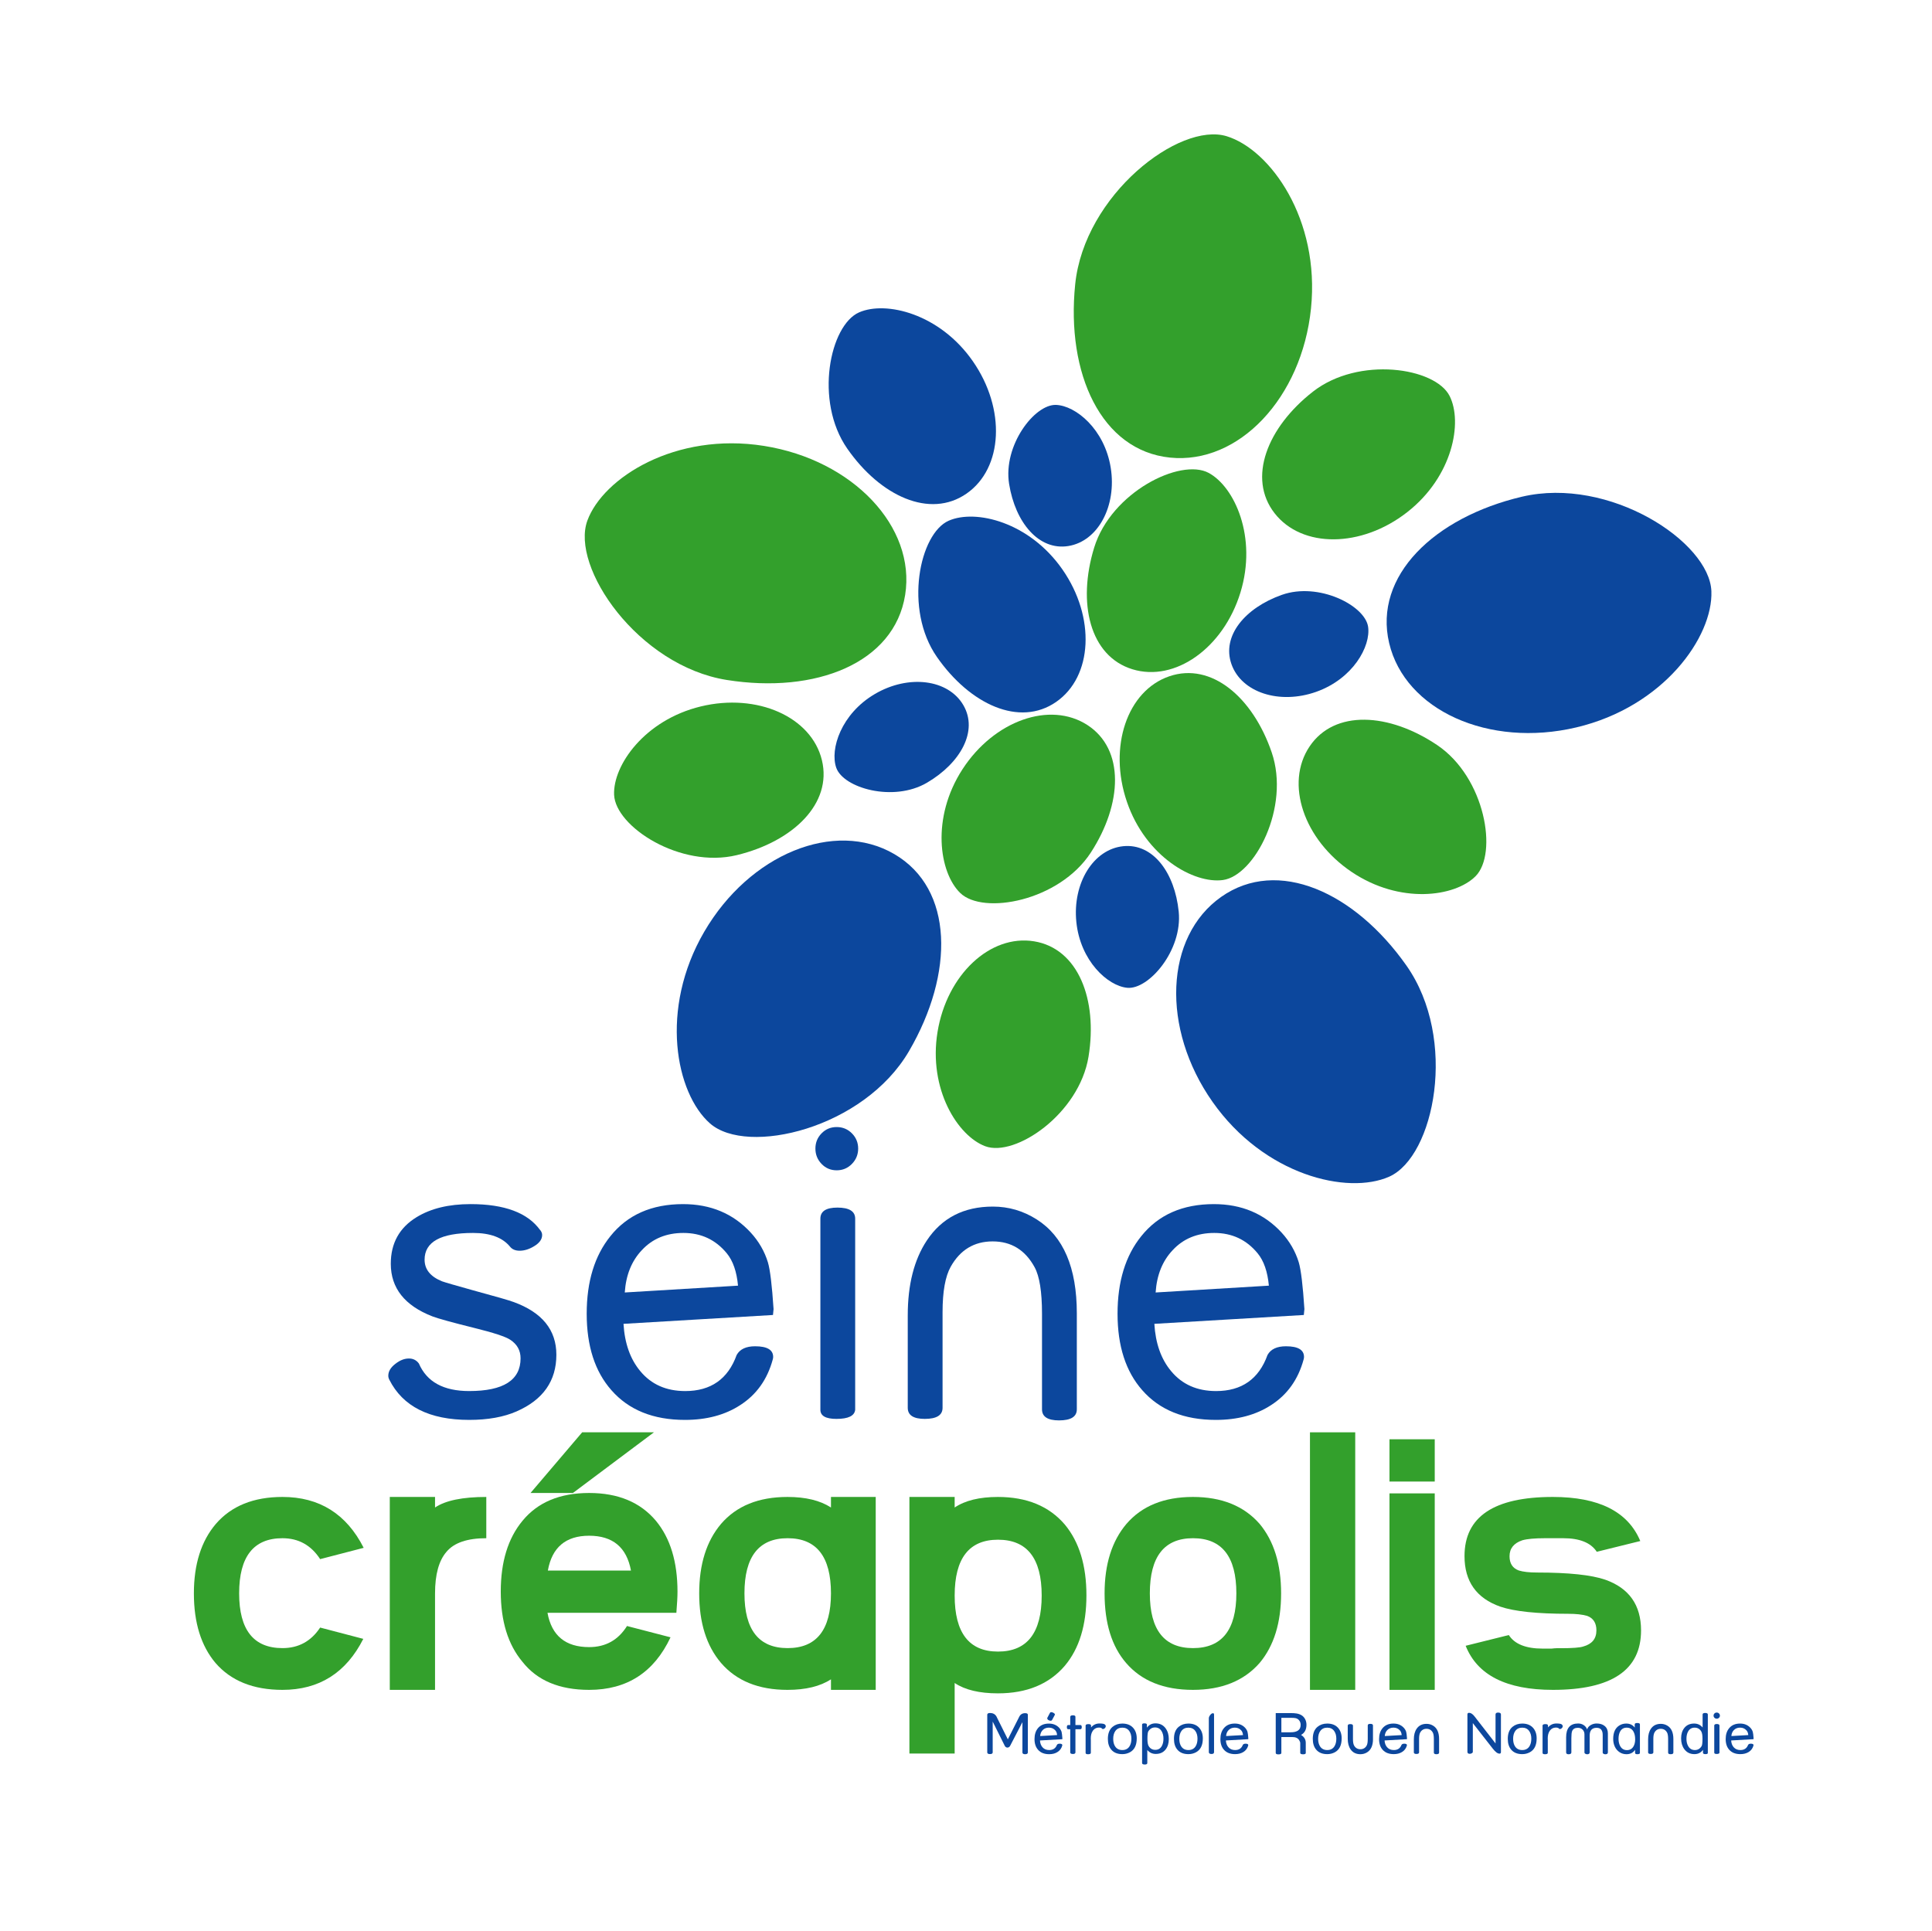
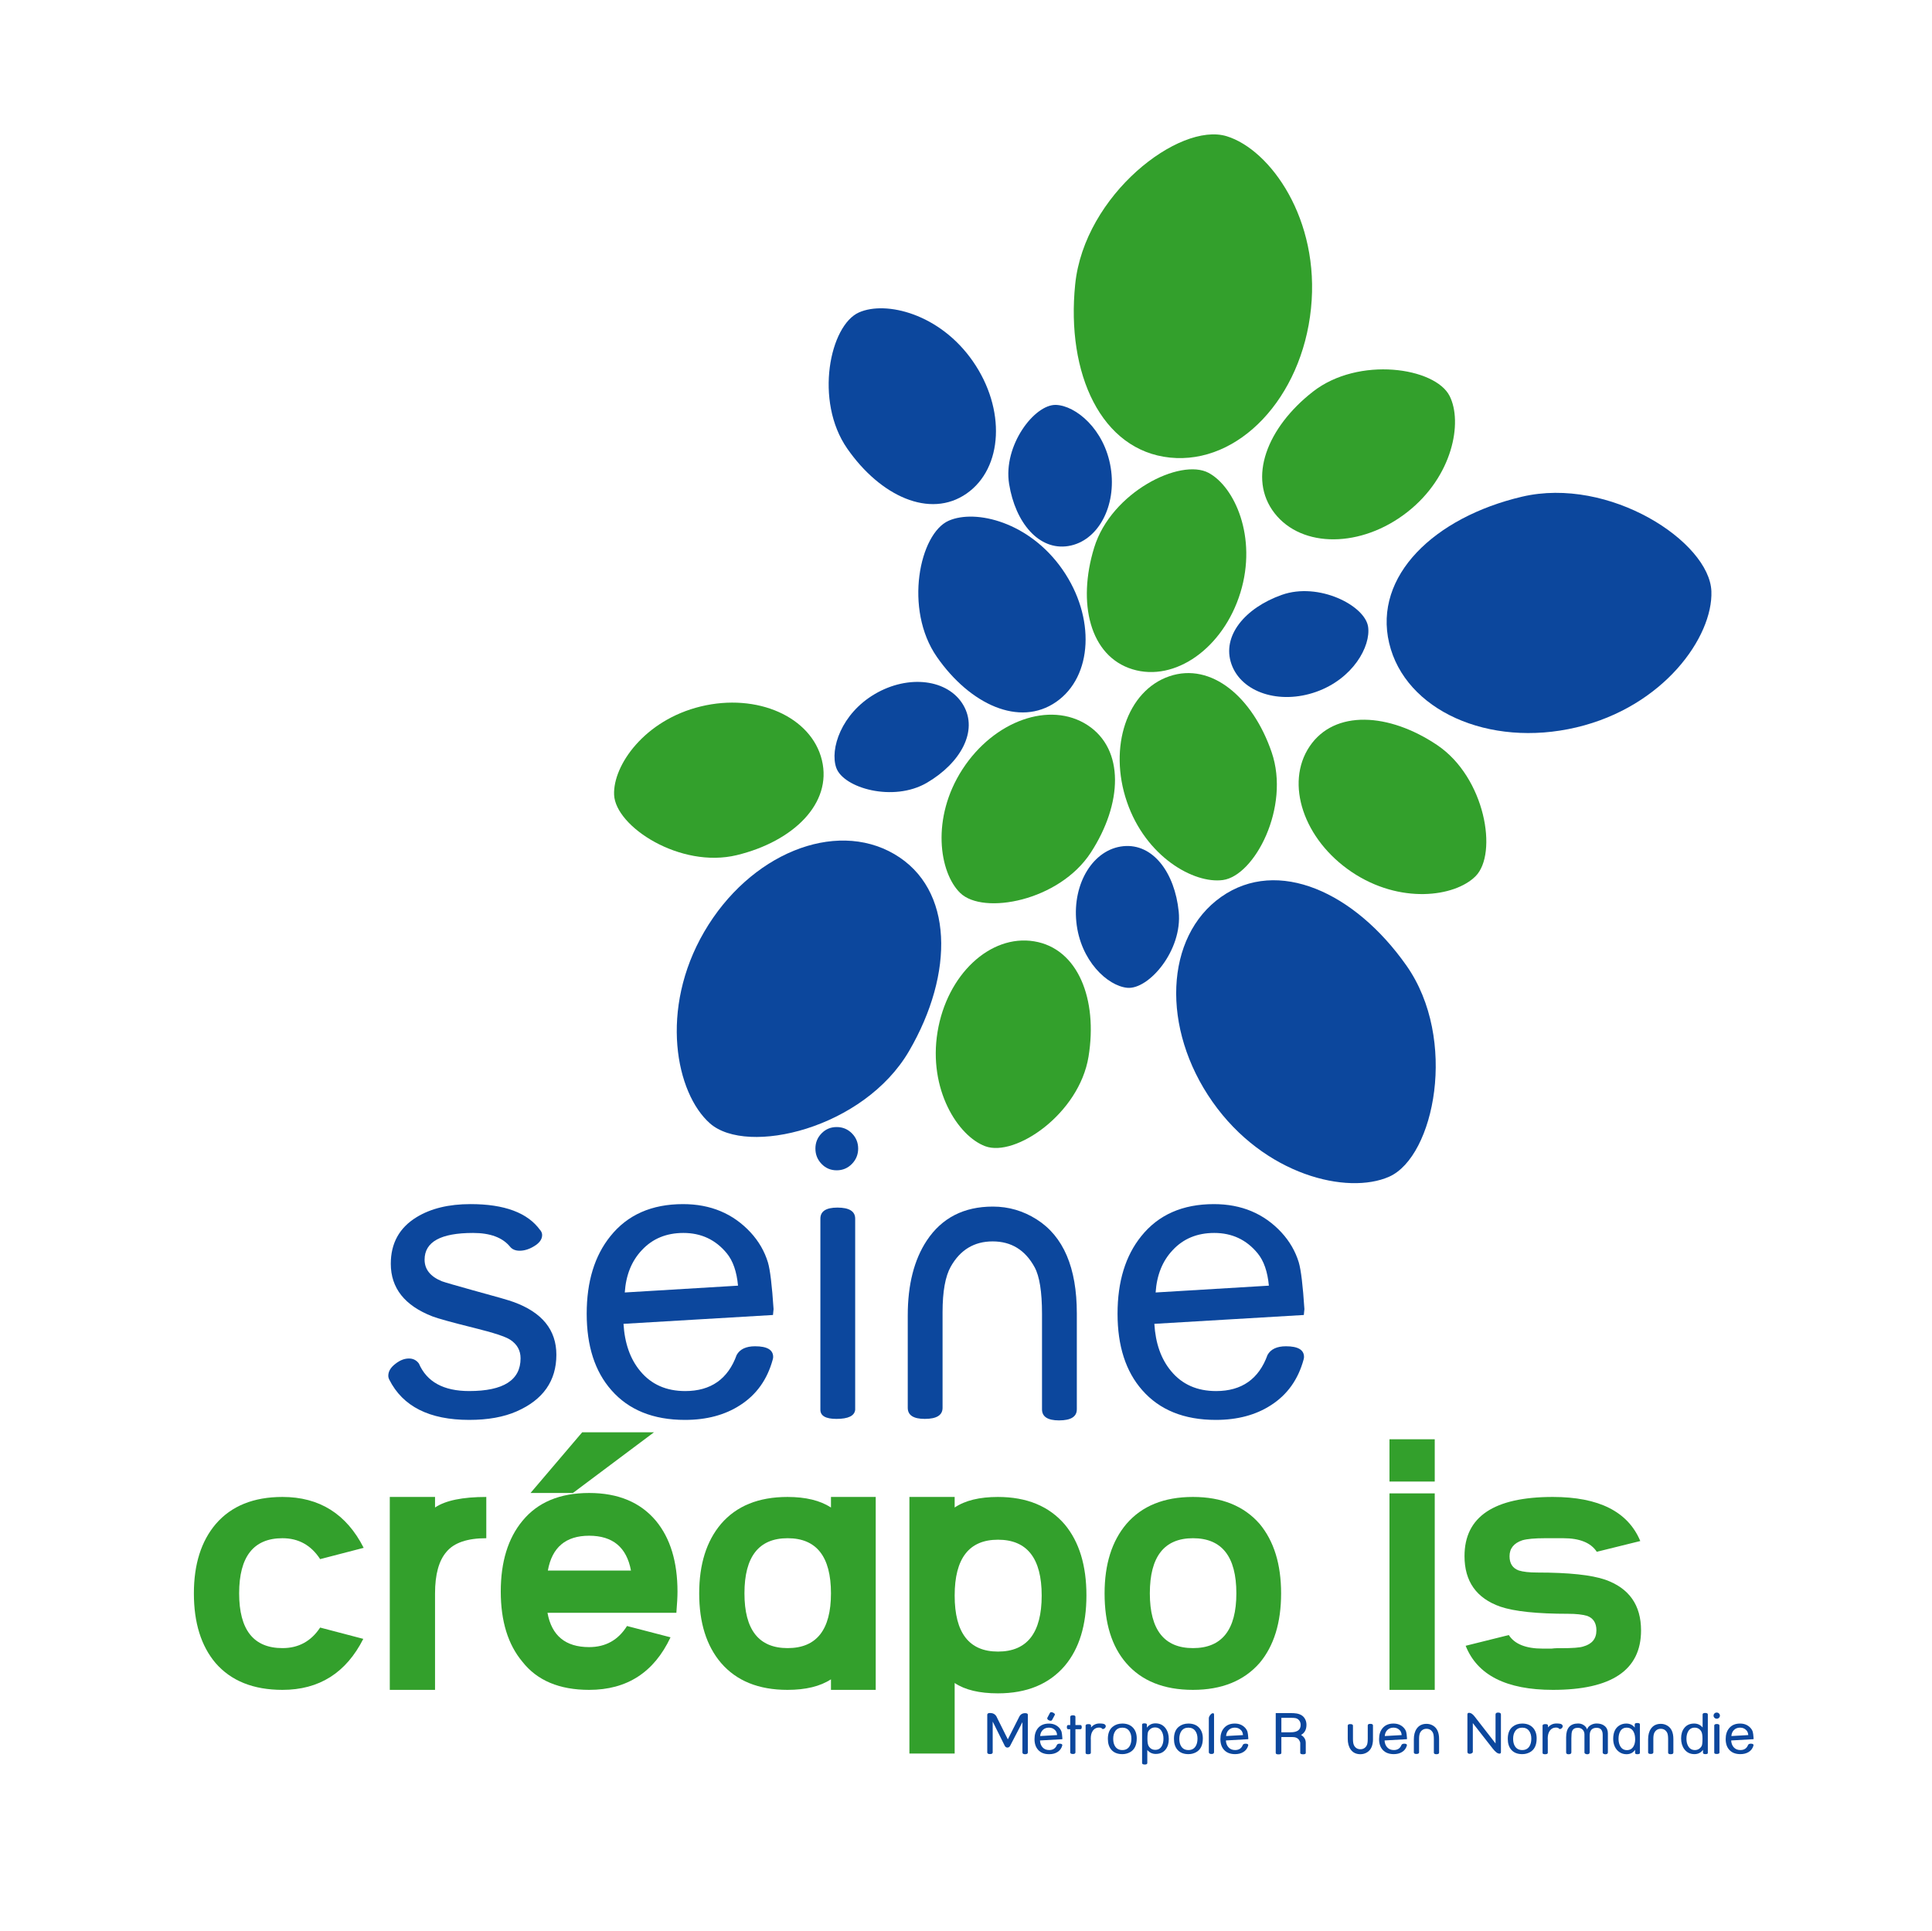
<svg xmlns="http://www.w3.org/2000/svg" version="1.1" id="Calque_1" x="0px" y="0px" viewBox="0 0 239 238.898" enable-background="new 0 0 239 238.898" xml:space="preserve">
  <g>
    <path fill="#0C479D" d="M68.826,167.61c0,3.231-1.635,5.566-4.908,7.004c-1.604,0.705-3.561,1.057-5.872,1.057   c-4.925,0-8.222-1.662-9.89-4.983c-0.081-0.16-0.121-0.32-0.121-0.48c0-0.543,0.298-1.037,0.893-1.486   c0.545-0.429,1.1-0.647,1.663-0.647c0.513,0,0.923,0.207,1.228,0.619c0.98,2.274,3.053,3.408,6.219,3.408   c4.24,0,6.36-1.349,6.36-4.05c0-0.974-0.427-1.74-1.282-2.3c-0.582-0.384-2.066-0.87-4.455-1.461   c-2.742-0.682-4.465-1.158-5.171-1.428c-3.431-1.334-5.146-3.504-5.146-6.51c0-2.54,1.062-4.461,3.193-5.764   c1.76-1.077,3.983-1.616,6.672-1.616c4.207,0,7.08,1.075,8.617,3.223l0.048,0.048c0.128,0.179,0.192,0.365,0.192,0.557   c0,0.534-0.344,1.002-1.031,1.405c-0.592,0.356-1.177,0.534-1.752,0.534c-0.529,0-0.93-0.171-1.199-0.513   c-0.928-1.123-2.448-1.686-4.56-1.686c-3.999,0-5.998,1.102-5.998,3.306c0,1.207,0.722,2.101,2.165,2.68   c0.352,0.128,1.627,0.499,3.821,1.109c2.852,0.773,4.524,1.257,5.022,1.449C67.062,162.364,68.826,164.539,68.826,167.61" />
    <path fill="#0C479D" d="M95.695,161.965c0,0.08-0.014,0.202-0.037,0.364c-0.025,0.16-0.035,0.28-0.035,0.362l-18.492,1.095   c0.145,2.415,0.834,4.361,2.066,5.839c1.36,1.653,3.217,2.478,5.57,2.478c3.17,0,5.292-1.489,6.364-4.467   c0.4-0.716,1.159-1.074,2.28-1.074c1.488,0,2.234,0.44,2.234,1.318c0,0.097-0.018,0.2-0.049,0.312   c-0.672,2.477-2.018,4.364-4.036,5.656c-1.874,1.216-4.149,1.823-6.823,1.823c-3.926,0-6.961-1.228-9.107-3.682   c-2.034-2.307-3.051-5.458-3.051-9.451c0-3.976,0.977-7.175,2.931-9.595c2.114-2.646,5.11-3.969,8.987-3.969   c3.411,0,6.199,1.17,8.36,3.507c1.011,1.098,1.723,2.332,2.14,3.702C95.27,157.104,95.502,159.031,95.695,161.965 M91.297,159.062   c-0.16-1.739-0.625-3.075-1.393-4.009c-1.379-1.675-3.164-2.512-5.359-2.512c-2.114,0-3.828,0.709-5.141,2.125   c-1.268,1.336-1.971,3.083-2.116,5.24L91.297,159.062z" />
    <path fill="#0C479D" d="M106.16,142.104c0,0.735-0.258,1.367-0.771,1.895c-0.517,0.529-1.146,0.792-1.887,0.792   c-0.74,0-1.363-0.263-1.871-0.792c-0.508-0.528-0.76-1.16-0.76-1.895c0-0.737,0.252-1.364,0.76-1.884   c0.508-0.52,1.131-0.781,1.871-0.781c0.741,0,1.37,0.261,1.887,0.781C105.902,140.74,106.16,141.367,106.16,142.104    M105.791,174.416c-0.08,0.754-0.854,1.131-2.32,1.131c-1.325,0-1.985-0.377-1.985-1.131v-23.64c0-0.914,0.701-1.372,2.104-1.372   c1.467,0,2.201,0.458,2.201,1.372V174.416z" />
    <path fill="#0C479D" d="M133.209,174.361c0,0.914-0.734,1.371-2.201,1.371c-1.402,0-2.105-0.457-2.105-1.369v-11.817   c0-2.722-0.305-4.644-0.916-5.764c-1.158-2.13-2.887-3.195-5.186-3.195c-2.284,0-4.014,1.042-5.188,3.126   c-0.676,1.204-1.012,3.079-1.012,5.628v11.835c0,0.913-0.734,1.371-2.202,1.371c-1.403,0-2.104-0.458-2.104-1.371v-11.435   c0-3.797,0.783-6.881,2.351-9.254c1.854-2.803,4.581-4.207,8.179-4.207c1.951,0,3.758,0.53,5.42,1.586   c3.311,2.099,4.965,5.976,4.965,11.629V174.361z" />
    <path fill="#0C479D" d="M161.363,161.965c0,0.08-0.012,0.202-0.037,0.364c-0.024,0.16-0.035,0.28-0.035,0.362l-18.49,1.095   c0.143,2.415,0.832,4.361,2.064,5.839c1.361,1.653,3.219,2.478,5.572,2.478c3.169,0,5.291-1.489,6.363-4.467   c0.4-0.716,1.16-1.074,2.281-1.074c1.488,0,2.233,0.44,2.233,1.318c0,0.097-0.017,0.2-0.048,0.312   c-0.673,2.477-2.019,4.364-4.037,5.656c-1.874,1.216-4.15,1.823-6.824,1.823c-3.924,0-6.961-1.228-9.107-3.682   c-2.033-2.307-3.051-5.458-3.051-9.451c0-3.976,0.977-7.175,2.932-9.595c2.115-2.646,5.109-3.969,8.987-3.969   c3.411,0,6.199,1.17,8.361,3.507c1.009,1.098,1.722,2.332,2.14,3.702C160.939,157.104,161.172,159.031,161.363,161.965    M156.967,159.062c-0.161-1.739-0.625-3.075-1.395-4.009c-1.377-1.675-3.164-2.512-5.358-2.512c-2.113,0-3.829,0.709-5.143,2.125   c-1.265,1.336-1.97,3.083-2.113,5.24L156.967,159.062z" />
    <path fill="#33A02C" d="M39.604,192.896c-1.119-1.724-2.673-2.587-4.661-2.587c-3.573,0-5.36,2.275-5.36,6.82   c0,4.517,1.787,6.776,5.36,6.776c1.988,0,3.542-0.848,4.661-2.543l5.338,1.4c-2.129,4.206-5.463,6.309-9.999,6.309   c-3.605,0-6.367-1.112-8.288-3.332c-1.78-2.114-2.67-4.98-2.67-8.602c0-3.603,0.905-6.47,2.717-8.598   c1.921-2.223,4.668-3.335,8.241-3.335c4.567,0,7.917,2.099,10.046,6.295L39.604,192.896z" />
    <path fill="#33A02C" d="M48.219,209.071v-23.867h5.598v1.305c1.289-0.869,3.402-1.305,6.341-1.305v5.105   c-2.349,0-3.987,0.56-4.92,1.678c-0.948,1.088-1.421,2.806-1.421,5.15v11.934H48.219z" />
    <path fill="#33A02C" d="M67.728,199.538c0.513,2.829,2.229,4.243,5.151,4.243c2.035,0,3.597-0.869,4.684-2.61l5.385,1.398   c-2.036,4.336-5.392,6.502-10.068,6.502c-3.684,0-6.434-1.158-8.25-3.473c-1.788-2.128-2.682-5.027-2.682-8.694   c0-3.667,0.894-6.582,2.682-8.742c1.88-2.299,4.629-3.45,8.25-3.45c3.588,0,6.348,1.153,8.273,3.457   c1.771,2.146,2.657,5.064,2.657,8.754c0,0.623-0.048,1.493-0.139,2.615H67.728z M65.63,184.711l6.387-7.504h8.88l-10.021,7.504   H65.63z M72.879,190.001c-2.891,0-4.592,1.437-5.105,4.307h10.28C77.523,191.438,75.801,190.001,72.879,190.001" />
    <path fill="#33A02C" d="M102.796,207.766c-1.336,0.871-3.129,1.305-5.38,1.305c-3.57,0-6.311-1.112-8.22-3.332   c-1.801-2.114-2.701-4.981-2.701-8.602c0-3.603,0.9-6.47,2.701-8.599c1.909-2.222,4.649-3.334,8.22-3.334   c2.251,0,4.044,0.436,5.38,1.305v-1.305h5.536v23.867h-5.536V207.766z M97.434,190.309c-3.561,0-5.341,2.275-5.341,6.82   c0,4.517,1.78,6.776,5.341,6.776c3.574,0,5.362-2.259,5.362-6.776C102.796,192.584,101.008,190.309,97.434,190.309" />
    <path fill="#33A02C" d="M123.445,209.502c-2.289,0-4.072-0.427-5.348-1.282v8.726h-5.597v-31.742h5.597v1.305   c1.292-0.869,3.074-1.305,5.348-1.305c3.582,0,6.345,1.143,8.291,3.427c1.774,2.145,2.662,5.061,2.662,8.744   c0,3.686-0.888,6.585-2.662,8.7C129.79,208.359,127.027,209.502,123.445,209.502 M123.457,190.494   c-3.574,0-5.359,2.303-5.359,6.909c0,4.62,1.785,6.931,5.359,6.931c3.603,0,5.406-2.311,5.406-6.931   C128.863,192.797,127.06,190.494,123.457,190.494" />
    <path fill="#33A02C" d="M147.574,209.071c-3.604,0-6.363-1.112-8.273-3.332c-1.771-2.053-2.657-4.918-2.657-8.602   c0-3.603,0.901-6.47,2.704-8.599c1.912-2.222,4.652-3.334,8.227-3.334c3.557,0,6.308,1.112,8.25,3.334   c1.771,2.129,2.656,4.996,2.656,8.599c0,3.621-0.885,6.488-2.656,8.602C153.882,207.959,151.131,209.071,147.574,209.071    M147.582,190.309c-3.561,0-5.34,2.275-5.34,6.82c0,4.517,1.779,6.776,5.34,6.776c3.575,0,5.363-2.259,5.363-6.776   C152.945,192.584,151.157,190.309,147.582,190.309" />
-     <rect x="162.051" y="177.207" fill="#33A02C" width="5.599" height="31.863" />
    <path fill="#33A02C" d="M171.887,178.068h5.599v5.229h-5.599V178.068z M171.887,184.762h5.599v24.309h-5.599V184.762z" />
    <path fill="#33A02C" d="M192.1,209.071c-5.75,0-9.345-1.819-10.789-5.454l5.337-1.328c0.714,1.117,2.112,1.678,4.195,1.678h1.095   c0.123-0.018,0.24-0.028,0.349-0.036c0.11-0.006,0.202-0.013,0.28-0.013h0.49c1.46,0,2.392-0.07,2.797-0.211   c1.088-0.298,1.631-0.964,1.631-1.999c0-0.909-0.381-1.508-1.142-1.789c-0.591-0.173-1.376-0.259-2.353-0.259   c-3.855,0-6.652-0.293-8.391-0.883c-2.953-1.039-4.43-3.121-4.43-6.251c0-4.882,3.644-7.322,10.93-7.322   c5.687,0,9.293,1.819,10.814,5.454l-5.382,1.331c-0.73-1.12-2.113-1.68-4.149-1.68h-1.097h-1.163c-1.276,0-2.207,0.087-2.798,0.255   c-1.057,0.355-1.585,1.015-1.585,1.972c0,0.897,0.38,1.484,1.142,1.764c0.544,0.171,1.306,0.255,2.284,0.255   c3.885,0,6.688,0.295,8.413,0.886c2.952,1.045,4.429,3.136,4.429,6.279C203.008,206.621,199.371,209.071,192.1,209.071" />
    <path fill="#33A02C" d="M135.355,67.752c-2.107,6.863-0.54,13.431,4.733,15.05c5.27,1.62,11.253-2.63,13.36-9.492   c2.107-6.863-0.731-13.087-3.932-14.804C146.035,56.637,137.462,60.89,135.355,67.752" />
    <path fill="#0C479D" d="M115.896,81.271c4.097,5.894,10.233,8.716,14.761,5.568c4.529-3.147,4.877-10.477,0.781-16.372   c-4.098-5.894-10.746-7.503-14.072-6.047C113.744,66.006,111.798,75.377,115.896,81.271" />
    <path fill="#33A02C" d="M134.944,105.475c3.909-6.02,4.202-12.767-0.423-15.771c-4.625-3.002-11.544-0.556-15.453,5.464   c-3.908,6.021-2.887,12.785-0.281,15.314C121.623,113.236,131.035,111.496,134.944,105.475" />
    <path fill="#33A02C" d="M157.314,93.076c-2.323-6.792-7.449-11.188-12.667-9.404c-5.218,1.785-7.564,8.738-5.241,15.53   c2.321,6.791,8.274,10.164,11.873,9.676C155.197,108.346,159.639,99.868,157.314,93.076" />
    <path fill="#0C479D" d="M114.672,96.839c4.163-2.442,6.37-6.413,4.493-9.61c-1.876-3.199-6.772-3.811-10.937-1.368   c-4.162,2.442-5.586,6.818-4.779,9.124C104.324,97.494,110.508,99.282,114.672,96.839" />
    <path fill="#0C479D" d="M158.575,73.595c-4.552,1.609-7.471,5.088-6.233,8.584c1.236,3.496,5.928,5.025,10.477,3.416   c4.552-1.611,6.775-5.637,6.423-8.052C168.857,74.913,163.126,71.984,158.575,73.595" />
    <path fill="#0C479D" d="M124.834,59.881c0.767,4.767,3.666,8.264,7.326,7.674c3.662-0.589,6.008-4.931,5.242-9.697   c-0.769-4.766-4.33-7.677-6.771-7.763C127.975,50.003,124.066,55.115,124.834,59.881" />
    <path fill="#0C479D" d="M145.814,112.783c-0.486-4.803-3.174-8.464-6.862-8.091c-3.69,0.372-6.288,4.569-5.802,9.372   c0.485,4.802,3.869,7.918,6.301,8.147C142.098,122.459,146.3,117.584,145.814,112.783" />
    <path fill="#0C479D" d="M104.807,55.497c4.098,5.896,10.233,8.716,14.762,5.569c4.527-3.148,4.877-10.478,0.779-16.372   c-4.096-5.895-10.746-7.503-14.072-6.048C102.656,40.233,100.709,49.604,104.807,55.497" />
-     <path fill="#33A02C" d="M89.912,84.126c10.982,1.747,20.719-2.083,22.061-10.519c1.343-8.437-6.473-16.693-17.456-18.439   c-10.98-1.748-19.915,3.955-21.854,9.235C70.549,70.151,78.931,82.378,89.912,84.126" />
    <path fill="#33A02C" d="M91.146,105.798c6.978-1.689,11.827-6.39,10.529-11.75c-1.296-5.359-8.005-8.335-14.981-6.648   c-6.977,1.689-10.881,7.306-10.726,10.934C76.137,102.282,84.17,107.486,91.146,105.798" />
    <path fill="#0C479D" d="M112.455,130.038c5.6-9.607,5.551-20.07-1.83-24.373c-7.38-4.302-17.902-0.002-23.504,9.606   c-5.6,9.606-3.514,19.998,0.707,23.717C92.422,143.037,106.855,139.644,112.455,130.038" />
    <path fill="#33A02C" d="M134.658,130.727c1.155-7.084-1.293-13.379-6.735-14.267c-5.442-0.887-10.791,4.138-11.946,11.221   c-1.155,7.085,2.504,12.866,5.907,14.133C125.589,143.191,133.504,137.811,134.658,130.727" />
    <path fill="#33A02C" d="M162.418,48.455c-5.658,4.417-8.134,10.701-4.74,15.047c3.394,4.348,10.733,4.291,16.391-0.127   c5.658-4.417,6.895-11.146,5.256-14.386C177.541,45.461,168.077,44.038,162.418,48.455" />
    <path fill="#33A02C" d="M133.008,35.17c-1.135,11.062,3.227,20.572,11.727,21.444c8.498,0.874,16.309-7.387,17.443-18.448   c1.136-11.063-5.053-19.666-10.433-21.313C145.889,15.061,134.143,24.107,133.008,35.17" />
    <path fill="#0C479D" d="M173.988,119.464c-6.396-9.097-15.925-13.418-22.914-8.505c-6.988,4.912-7.471,16.27-1.074,25.367   c6.395,9.097,16.707,11.536,21.85,9.254C177.445,143.093,180.383,128.561,173.988,119.464" />
    <path fill="#33A02C" d="M177.782,92.178c-5.956-4.005-12.699-4.407-15.776,0.169c-3.078,4.577-0.742,11.533,5.214,15.539   c5.958,4.005,12.737,3.092,15.308,0.528C185.326,105.621,183.739,96.183,177.782,92.178" />
    <path fill="#0C479D" d="M188.263,61.456c-10.823,2.552-18.378,9.792-16.416,18.107c1.962,8.315,12.325,12.986,23.147,10.433   c10.824-2.554,16.924-11.22,16.715-16.842C211.484,67.035,199.087,58.903,188.263,61.456" />
  </g>
  <g>
    <path fill="#0C479D" d="M127.151,216.808c0,0.15-0.113,0.225-0.341,0.225c-0.22,0-0.33-0.075-0.33-0.225v-3.743l-1.54,2.965   c-0.086,0.12-0.191,0.181-0.315,0.181c-0.125,0-0.229-0.06-0.312-0.181l-1.511-3.036v3.814c0,0.139-0.114,0.208-0.342,0.208   c-0.22,0-0.33-0.069-0.33-0.208v-4.66c0-0.143,0.115-0.215,0.345-0.215c0.35,0,0.609,0.135,0.779,0.406l1.421,2.855l1.413-2.798   c0.148-0.295,0.392-0.442,0.729-0.442c0.223,0,0.334,0.064,0.334,0.194V216.808z" />
    <path fill="#0C479D" d="M131.419,215.121c-0.002,0.024-0.004,0.042-0.004,0.056l-2.764,0.153c0.02,0.344,0.122,0.624,0.309,0.839   c0.201,0.232,0.478,0.348,0.833,0.348c0.474,0,0.792-0.211,0.955-0.635c0.058-0.102,0.17-0.153,0.337-0.153   c0.221,0,0.33,0.062,0.33,0.188c0,0.018-0.002,0.032-0.007,0.041c-0.093,0.35-0.294,0.621-0.603,0.812   c-0.273,0.173-0.61,0.259-1.013,0.259c-0.594,0-1.047-0.175-1.36-0.525c-0.304-0.33-0.456-0.777-0.456-1.341   c0-0.564,0.146-1.019,0.435-1.365c0.318-0.371,0.766-0.556,1.343-0.556c0.51,0,0.927,0.165,1.252,0.495   c0.142,0.15,0.247,0.323,0.316,0.519c0.038,0.143,0.071,0.415,0.101,0.815C131.423,215.08,131.422,215.097,131.419,215.121z    M130.564,214.099c-0.205-0.236-0.474-0.355-0.804-0.355c-0.318,0-0.575,0.1-0.771,0.3c-0.19,0.196-0.295,0.442-0.316,0.741   l2.097-0.12C130.75,214.429,130.682,214.24,130.564,214.099z M129.969,212.891c-0.088,0-0.18-0.027-0.272-0.082   c-0.099-0.066-0.148-0.141-0.148-0.225c0-0.014,0.005-0.034,0.015-0.061l0.337-0.631c0.021-0.041,0.068-0.062,0.141-0.062   c0.088,0,0.182,0.027,0.279,0.082c0.117,0.066,0.177,0.134,0.177,0.205c0,0.009-0.005,0.027-0.015,0.055l-0.338,0.631   C130.111,212.862,130.053,212.891,129.969,212.891z" />
    <path fill="#0C479D" d="M133.651,213.938h-0.614v2.866c0,0.134-0.102,0.201-0.309,0.201c-0.223,0-0.334-0.067-0.334-0.201v-2.866   h-0.258c-0.105,0-0.158-0.081-0.158-0.244c0-0.181,0.053-0.271,0.158-0.271h0.258v-0.999c0-0.134,0.105-0.203,0.316-0.205   c0.218-0.002,0.326,0.057,0.326,0.177v1.027h0.614c0.112,0,0.169,0.086,0.169,0.257   C133.82,213.852,133.764,213.938,133.651,213.938z" />
    <path fill="#0C479D" d="M136.673,213.348c0.079,0.066,0.119,0.14,0.119,0.222c0,0.085-0.037,0.164-0.111,0.237   c-0.074,0.074-0.156,0.111-0.244,0.111c-0.036,0-0.064-0.01-0.087-0.031c-0.066-0.1-0.197-0.15-0.391-0.15   c-0.35,0-0.619,0.151-0.808,0.454c-0.144,0.23-0.216,0.53-0.216,0.9c0,0.021,0.002,0.051,0.004,0.092   c0.002,0.041,0.004,0.072,0.004,0.092v1.6c-0.013,0.107-0.128,0.161-0.349,0.161c-0.198,0-0.298-0.054-0.298-0.161v-3.248   c0-0.064,0-0.1,0-0.109v-0.031c0-0.118,0.12-0.178,0.361-0.178c0.209,0,0.313,0.061,0.313,0.185v0.225   c0.272-0.325,0.621-0.488,1.045-0.488C136.361,213.232,136.58,213.271,136.673,213.348z" />
    <path fill="#0C479D" d="M140.622,215.08c0,0.845-0.287,1.419-0.861,1.721c-0.283,0.148-0.59,0.222-0.923,0.222   c-0.591,0-1.042-0.18-1.354-0.539c-0.289-0.332-0.434-0.783-0.434-1.353c0-0.67,0.195-1.167,0.588-1.49   c0.328-0.268,0.727-0.402,1.199-0.402c0.569,0,1.014,0.174,1.332,0.521C140.471,214.092,140.622,214.532,140.622,215.08z    M139.961,215.11c0-0.379-0.085-0.69-0.255-0.934c-0.197-0.286-0.486-0.429-0.868-0.429c-0.389,0-0.682,0.145-0.879,0.436   c-0.165,0.243-0.248,0.559-0.248,0.947c0,0.391,0.083,0.707,0.248,0.951c0.197,0.29,0.49,0.436,0.879,0.436   c0.392,0,0.685-0.149,0.879-0.446C139.88,215.824,139.961,215.503,139.961,215.11z" />
    <path fill="#0C479D" d="M144.588,215.161c0,0.521-0.13,0.947-0.388,1.278c-0.287,0.373-0.696,0.559-1.227,0.559   c-0.424,0-0.771-0.163-1.045-0.488v1.613c0,0.123-0.104,0.185-0.312,0.185c-0.222,0-0.333-0.062-0.333-0.185v-4.762   c0-0.098,0.097-0.146,0.29-0.146c0.191,0,0.295,0.049,0.309,0.146v0.386c0.257-0.355,0.609-0.532,1.06-0.532   c0.533,0,0.951,0.205,1.252,0.613C144.456,214.188,144.588,214.632,144.588,215.161z M143.927,215.11   c0-0.364-0.075-0.671-0.227-0.923c-0.186-0.312-0.459-0.467-0.815-0.467c-0.348,0-0.624,0.158-0.827,0.474   c-0.077,0.118-0.115,0.432-0.115,0.94c0,0.431,0.054,0.733,0.162,0.906c0.189,0.302,0.459,0.453,0.809,0.453   c0.357,0,0.625-0.154,0.802-0.463C143.856,215.785,143.927,215.478,143.927,215.11z" />
    <path fill="#0C479D" d="M148.798,215.08c0,0.845-0.287,1.419-0.861,1.721c-0.283,0.148-0.59,0.222-0.923,0.222   c-0.591,0-1.042-0.18-1.354-0.539c-0.289-0.332-0.434-0.783-0.434-1.353c0-0.67,0.195-1.167,0.588-1.49   c0.328-0.268,0.728-0.402,1.199-0.402c0.569,0,1.014,0.174,1.332,0.521C148.646,214.092,148.798,214.532,148.798,215.08z    M148.137,215.11c0-0.379-0.085-0.69-0.255-0.934c-0.197-0.286-0.486-0.429-0.868-0.429c-0.389,0-0.682,0.145-0.879,0.436   c-0.165,0.243-0.248,0.559-0.248,0.947c0,0.391,0.083,0.707,0.248,0.951c0.197,0.29,0.49,0.436,0.879,0.436   c0.392,0,0.684-0.149,0.879-0.446C148.056,215.824,148.137,215.503,148.137,215.11z" />
    <path fill="#0C479D" d="M150.186,216.773c0,0.154-0.104,0.232-0.309,0.232c-0.226,0-0.338-0.078-0.338-0.232v-4.183   c0-0.123,0.055-0.256,0.165-0.399c0.115-0.155,0.234-0.232,0.359-0.232c0.081,0,0.122,0.062,0.122,0.188V216.773z" />
    <path fill="#0C479D" d="M154.425,215.071c0,0.012-0.002,0.029-0.005,0.051c-0.004,0.023-0.006,0.04-0.006,0.051l-2.764,0.157   c0.021,0.345,0.124,0.623,0.309,0.833c0.203,0.236,0.481,0.354,0.833,0.354c0.474,0,0.791-0.212,0.951-0.635   c0.059-0.102,0.173-0.153,0.341-0.153c0.223,0,0.334,0.062,0.334,0.187c0,0.014-0.003,0.028-0.008,0.044   c-0.1,0.352-0.301,0.619-0.603,0.803c-0.28,0.172-0.62,0.259-1.02,0.259c-0.586,0-1.04-0.174-1.36-0.521   c-0.304-0.327-0.456-0.774-0.456-1.34c0-0.563,0.146-1.017,0.439-1.36c0.315-0.374,0.763-0.562,1.342-0.562   c0.51,0,0.927,0.165,1.249,0.495c0.151,0.154,0.258,0.329,0.32,0.522C154.361,214.385,154.396,214.657,154.425,215.071z    M153.769,214.665c-0.025-0.246-0.094-0.435-0.209-0.566c-0.205-0.236-0.473-0.355-0.8-0.355c-0.316,0-0.572,0.1-0.769,0.3   c-0.189,0.189-0.294,0.436-0.315,0.741L153.769,214.665z" />
    <path fill="#0C479D" d="M161.617,213.389c0,0.594-0.224,1.013-0.671,1.259c0.39,0.234,0.585,0.562,0.585,0.982v1.252   c0,0.107-0.111,0.161-0.334,0.161c-0.22,0-0.336-0.054-0.349-0.161v-1.225c0-0.1-0.045-0.223-0.136-0.368   c-0.158-0.255-0.443-0.382-0.854-0.382c-0.005,0.004-0.01,0.008-0.015,0.01c-0.005-0.002-0.007-0.006-0.007-0.01   c-0.062,0-0.126,0-0.19,0h-1.134v1.968c0,0.118-0.119,0.178-0.355,0.178c-0.227,0-0.341-0.06-0.341-0.178v-4.933h1.77   c0.34,0,0.607,0.016,0.8,0.048c0.515,0.084,0.872,0.323,1.073,0.716C161.564,212.912,161.617,213.139,161.617,213.389z    M160.899,213.408c0-0.198-0.052-0.371-0.154-0.52c-0.11-0.159-0.261-0.264-0.452-0.314c-0.115-0.03-0.332-0.045-0.649-0.045   h-1.131v1.791h1.145C160.485,214.32,160.899,214.016,160.899,213.408z" />
-     <path fill="#0C479D" d="M165.972,215.08c0,0.845-0.287,1.419-0.861,1.721c-0.283,0.148-0.59,0.222-0.923,0.222   c-0.591,0-1.042-0.18-1.354-0.539c-0.289-0.332-0.434-0.783-0.434-1.353c0-0.67,0.195-1.167,0.588-1.49   c0.328-0.268,0.727-0.402,1.199-0.402c0.569,0,1.014,0.174,1.332,0.521C165.82,214.092,165.972,214.532,165.972,215.08z    M165.311,215.11c0-0.379-0.085-0.69-0.255-0.934c-0.197-0.286-0.486-0.429-0.868-0.429c-0.389,0-0.682,0.145-0.879,0.436   c-0.165,0.243-0.248,0.559-0.248,0.947c0,0.391,0.083,0.707,0.248,0.951c0.197,0.29,0.49,0.436,0.879,0.436   c0.392,0,0.685-0.149,0.879-0.446C165.229,215.824,165.311,215.503,165.311,215.11z" />
    <path fill="#0C479D" d="M169.848,215.156c0,0.801-0.247,1.351-0.741,1.651c-0.249,0.15-0.519,0.225-0.81,0.225   c-0.539,0-0.946-0.199-1.221-0.597c-0.234-0.336-0.352-0.775-0.352-1.317v0.003v-1.62c0-0.13,0.105-0.195,0.316-0.195   c0.22,0,0.33,0.065,0.33,0.195v1.678c0,0.362,0.05,0.628,0.15,0.798c0.175,0.293,0.432,0.44,0.771,0.44   c0.343,0,0.6-0.15,0.772-0.45c0.091-0.159,0.136-0.432,0.136-0.819v-1.678c0-0.13,0.105-0.194,0.316-0.194   c0.22,0,0.33,0.064,0.33,0.194V215.156z" />
    <path fill="#0C479D" d="M174.054,215.071c0,0.012-0.002,0.029-0.005,0.051c-0.004,0.023-0.006,0.04-0.006,0.051l-2.764,0.157   c0.021,0.345,0.124,0.623,0.309,0.833c0.203,0.236,0.481,0.354,0.833,0.354c0.474,0,0.791-0.212,0.951-0.635   c0.059-0.102,0.173-0.153,0.341-0.153c0.223,0,0.334,0.062,0.334,0.187c0,0.014-0.003,0.028-0.008,0.044   c-0.1,0.352-0.301,0.619-0.603,0.803c-0.28,0.172-0.62,0.259-1.019,0.259c-0.586,0-1.04-0.174-1.36-0.521   c-0.304-0.327-0.456-0.774-0.456-1.34c0-0.563,0.146-1.017,0.438-1.36c0.315-0.374,0.763-0.562,1.342-0.562   c0.51,0,0.927,0.165,1.249,0.495c0.151,0.154,0.258,0.329,0.32,0.522C173.99,214.385,174.025,214.657,174.054,215.071z    M173.397,214.665c-0.024-0.246-0.094-0.435-0.209-0.566c-0.205-0.236-0.473-0.355-0.8-0.355c-0.316,0-0.572,0.1-0.769,0.3   c-0.189,0.189-0.294,0.436-0.315,0.741L173.397,214.665z" />
    <path fill="#0C479D" d="M178.023,216.838c0,0.13-0.11,0.195-0.33,0.195c-0.211,0-0.316-0.065-0.316-0.195v-1.678   c0-0.387-0.045-0.66-0.136-0.819c-0.173-0.302-0.43-0.454-0.772-0.454c-0.34,0-0.597,0.148-0.771,0.443   c-0.101,0.171-0.15,0.437-0.15,0.798v1.679c0,0.129-0.11,0.194-0.33,0.194c-0.211,0-0.316-0.065-0.316-0.194v-1.621   c0-0.539,0.117-0.977,0.352-1.314c0.276-0.398,0.684-0.597,1.221-0.597c0.291,0,0.561,0.075,0.809,0.225   c0.494,0.298,0.741,0.848,0.741,1.651V216.838z" />
    <path fill="#0C479D" d="M185.675,216.773c0,0.126-0.061,0.188-0.183,0.188c-0.23,0-0.505-0.206-0.826-0.618l-2.469-3.159v3.555   c0,0.073-0.047,0.133-0.141,0.181c-0.076,0.041-0.156,0.062-0.24,0.062c-0.191,0-0.287-0.081-0.287-0.242v-4.626   c0-0.136,0.068-0.204,0.204-0.204c0.223,0,0.45,0.15,0.682,0.451l2.593,3.339v-3.588c0-0.155,0.106-0.232,0.319-0.232   c0.231,0,0.348,0.078,0.348,0.232V216.773z" />
    <path fill="#0C479D" d="M190.094,215.08c0,0.845-0.287,1.419-0.861,1.721c-0.283,0.148-0.59,0.222-0.923,0.222   c-0.591,0-1.042-0.18-1.354-0.539c-0.289-0.332-0.434-0.783-0.434-1.353c0-0.67,0.195-1.167,0.588-1.49   c0.328-0.268,0.727-0.402,1.199-0.402c0.569,0,1.014,0.174,1.332,0.521C189.942,214.092,190.094,214.532,190.094,215.08z    M189.433,215.11c0-0.379-0.085-0.69-0.255-0.934c-0.197-0.286-0.486-0.429-0.868-0.429c-0.389,0-0.682,0.145-0.879,0.436   c-0.165,0.243-0.248,0.559-0.248,0.947c0,0.391,0.083,0.707,0.248,0.951c0.197,0.29,0.49,0.436,0.879,0.436   c0.392,0,0.684-0.149,0.879-0.446C189.352,215.824,189.433,215.503,189.433,215.11z" />
    <path fill="#0C479D" d="M193.201,213.348c0.079,0.066,0.119,0.14,0.119,0.222c0,0.085-0.037,0.164-0.111,0.237   c-0.074,0.074-0.156,0.111-0.244,0.111c-0.036,0-0.064-0.01-0.087-0.031c-0.066-0.1-0.197-0.15-0.391-0.15   c-0.35,0-0.619,0.151-0.808,0.454c-0.144,0.23-0.216,0.53-0.216,0.9c0,0.021,0.002,0.051,0.004,0.092   c0.002,0.041,0.004,0.072,0.004,0.092v1.6c-0.013,0.107-0.128,0.161-0.349,0.161c-0.198,0-0.298-0.054-0.298-0.161v-3.248   c0-0.064,0-0.1,0-0.109v-0.031c0-0.118,0.12-0.178,0.361-0.178c0.209,0,0.314,0.061,0.314,0.185v0.225   c0.272-0.325,0.621-0.488,1.045-0.488C192.89,213.232,193.108,213.271,193.201,213.348z" />
    <path fill="#0C479D" d="M198.905,216.801c0,0.159-0.104,0.239-0.312,0.239c-0.084,0-0.159-0.02-0.226-0.058   c-0.079-0.045-0.114-0.106-0.104-0.181v-2.146c0-0.594-0.25-0.89-0.75-0.89c-0.574,0-0.861,0.321-0.861,0.963v2.066   c0,0.163-0.1,0.245-0.298,0.245c-0.089,0-0.167-0.02-0.233-0.058c-0.084-0.048-0.122-0.11-0.115-0.187v-2.213   c0-0.236-0.074-0.431-0.225-0.585c-0.149-0.154-0.347-0.231-0.594-0.231c-0.361,0-0.597,0.137-0.707,0.41   c-0.062,0.155-0.093,0.45-0.093,0.885v1.747c0,0.155-0.116,0.232-0.349,0.232c-0.198,0-0.298-0.078-0.298-0.232v-1.87   c0-1.137,0.496-1.705,1.487-1.705c0.256,0,0.484,0.066,0.685,0.198c0.201,0.132,0.343,0.312,0.427,0.539   c0.059-0.225,0.212-0.407,0.455-0.546c0.22-0.127,0.46-0.191,0.721-0.191c0.413,0,0.744,0.104,0.993,0.31   c0.265,0.219,0.397,0.521,0.397,0.908V216.801z" />
    <path fill="#0C479D" d="M202.868,216.875c0,0.104-0.107,0.157-0.323,0.157c-0.184,0-0.276-0.053-0.276-0.157v-0.389   c-0.241,0.364-0.597,0.546-1.066,0.546c-0.316,0-0.6-0.082-0.85-0.246c-0.25-0.164-0.443-0.385-0.579-0.663   c-0.142-0.29-0.212-0.618-0.212-0.984c0-0.795,0.254-1.35,0.761-1.664c0.254-0.157,0.537-0.236,0.851-0.236   c0.447,0,0.798,0.166,1.052,0.498v-0.396c0-0.114,0.104-0.17,0.312-0.17c0.22,0,0.33,0.057,0.33,0.17V216.875z M202.279,215.19   c0-0.39-0.07-0.71-0.212-0.961c-0.183-0.321-0.46-0.482-0.834-0.482c-0.364,0-0.633,0.154-0.806,0.461   c-0.137,0.242-0.205,0.552-0.205,0.93c0,0.365,0.076,0.674,0.226,0.927c0.185,0.308,0.456,0.462,0.812,0.462   c0.353,0,0.619-0.146,0.799-0.438C202.206,215.85,202.279,215.551,202.279,215.19z" />
    <path fill="#0C479D" d="M207.003,216.838c0,0.13-0.11,0.195-0.33,0.195c-0.211,0-0.316-0.065-0.316-0.195v-1.678   c0-0.387-0.045-0.66-0.136-0.819c-0.173-0.302-0.43-0.454-0.772-0.454c-0.34,0-0.597,0.148-0.771,0.443   c-0.101,0.171-0.15,0.437-0.15,0.798v1.679c0,0.129-0.11,0.194-0.33,0.194c-0.211,0-0.316-0.065-0.316-0.194v-1.621   c0-0.539,0.117-0.977,0.352-1.314c0.276-0.398,0.684-0.597,1.221-0.597c0.291,0,0.561,0.075,0.81,0.225   c0.494,0.298,0.741,0.848,0.741,1.651V216.838z" />
    <path fill="#0C479D" d="M211.27,216.875c0,0.098-0.098,0.147-0.291,0.147c-0.191,0-0.294-0.049-0.309-0.147v-0.385   c-0.256,0.355-0.609,0.532-1.059,0.532c-0.534,0-0.951-0.205-1.253-0.614c-0.264-0.359-0.395-0.803-0.395-1.333   c0-0.52,0.129-0.946,0.387-1.278c0.287-0.372,0.696-0.559,1.228-0.559c0.424,0,0.772,0.163,1.045,0.488v-1.614   c0-0.122,0.105-0.184,0.312-0.184c0.223,0,0.334,0.061,0.334,0.184V216.875z M210.609,215.104c0-0.432-0.054-0.734-0.161-0.906   c-0.189-0.302-0.459-0.453-0.81-0.453c-0.357,0-0.624,0.154-0.802,0.463c-0.142,0.245-0.212,0.552-0.212,0.92   c0,0.363,0.075,0.671,0.227,0.923c0.187,0.311,0.459,0.467,0.816,0.467c0.348,0,0.623-0.158,0.826-0.474   C210.571,215.926,210.609,215.612,210.609,215.104z" />
    <path fill="#0C479D" d="M212.763,212.257c0,0.105-0.038,0.194-0.114,0.269c-0.077,0.075-0.17,0.113-0.28,0.113   c-0.11,0-0.203-0.038-0.278-0.113c-0.075-0.075-0.113-0.164-0.113-0.269c0-0.105,0.038-0.194,0.113-0.268   c0.075-0.074,0.168-0.111,0.278-0.111c0.11,0,0.203,0.037,0.28,0.111C212.725,212.063,212.763,212.152,212.763,212.257z    M212.709,216.841c-0.012,0.107-0.128,0.161-0.348,0.161c-0.199,0-0.298-0.054-0.298-0.161v-3.35c0-0.13,0.105-0.195,0.315-0.195   c0.22,0,0.33,0.065,0.33,0.195V216.841z" />
    <path fill="#0C479D" d="M216.93,215.071c0,0.012-0.002,0.029-0.005,0.051c-0.004,0.023-0.006,0.04-0.006,0.051l-2.764,0.157   c0.021,0.345,0.124,0.623,0.309,0.833c0.203,0.236,0.481,0.354,0.833,0.354c0.474,0,0.791-0.212,0.951-0.635   c0.06-0.102,0.173-0.153,0.341-0.153c0.223,0,0.334,0.062,0.334,0.187c0,0.014-0.003,0.028-0.008,0.044   c-0.1,0.352-0.301,0.619-0.602,0.803c-0.28,0.172-0.62,0.259-1.02,0.259c-0.586,0-1.04-0.174-1.36-0.521   c-0.304-0.327-0.456-0.774-0.456-1.34c0-0.563,0.146-1.017,0.438-1.36c0.316-0.374,0.763-0.562,1.342-0.562   c0.51,0,0.927,0.165,1.249,0.495c0.151,0.154,0.258,0.329,0.32,0.522C216.866,214.385,216.901,214.657,216.93,215.071z    M216.273,214.665c-0.024-0.246-0.094-0.435-0.209-0.566c-0.205-0.236-0.473-0.355-0.8-0.355c-0.316,0-0.572,0.1-0.768,0.3   c-0.188,0.189-0.294,0.436-0.315,0.741L216.273,214.665z" />
  </g>
</svg>